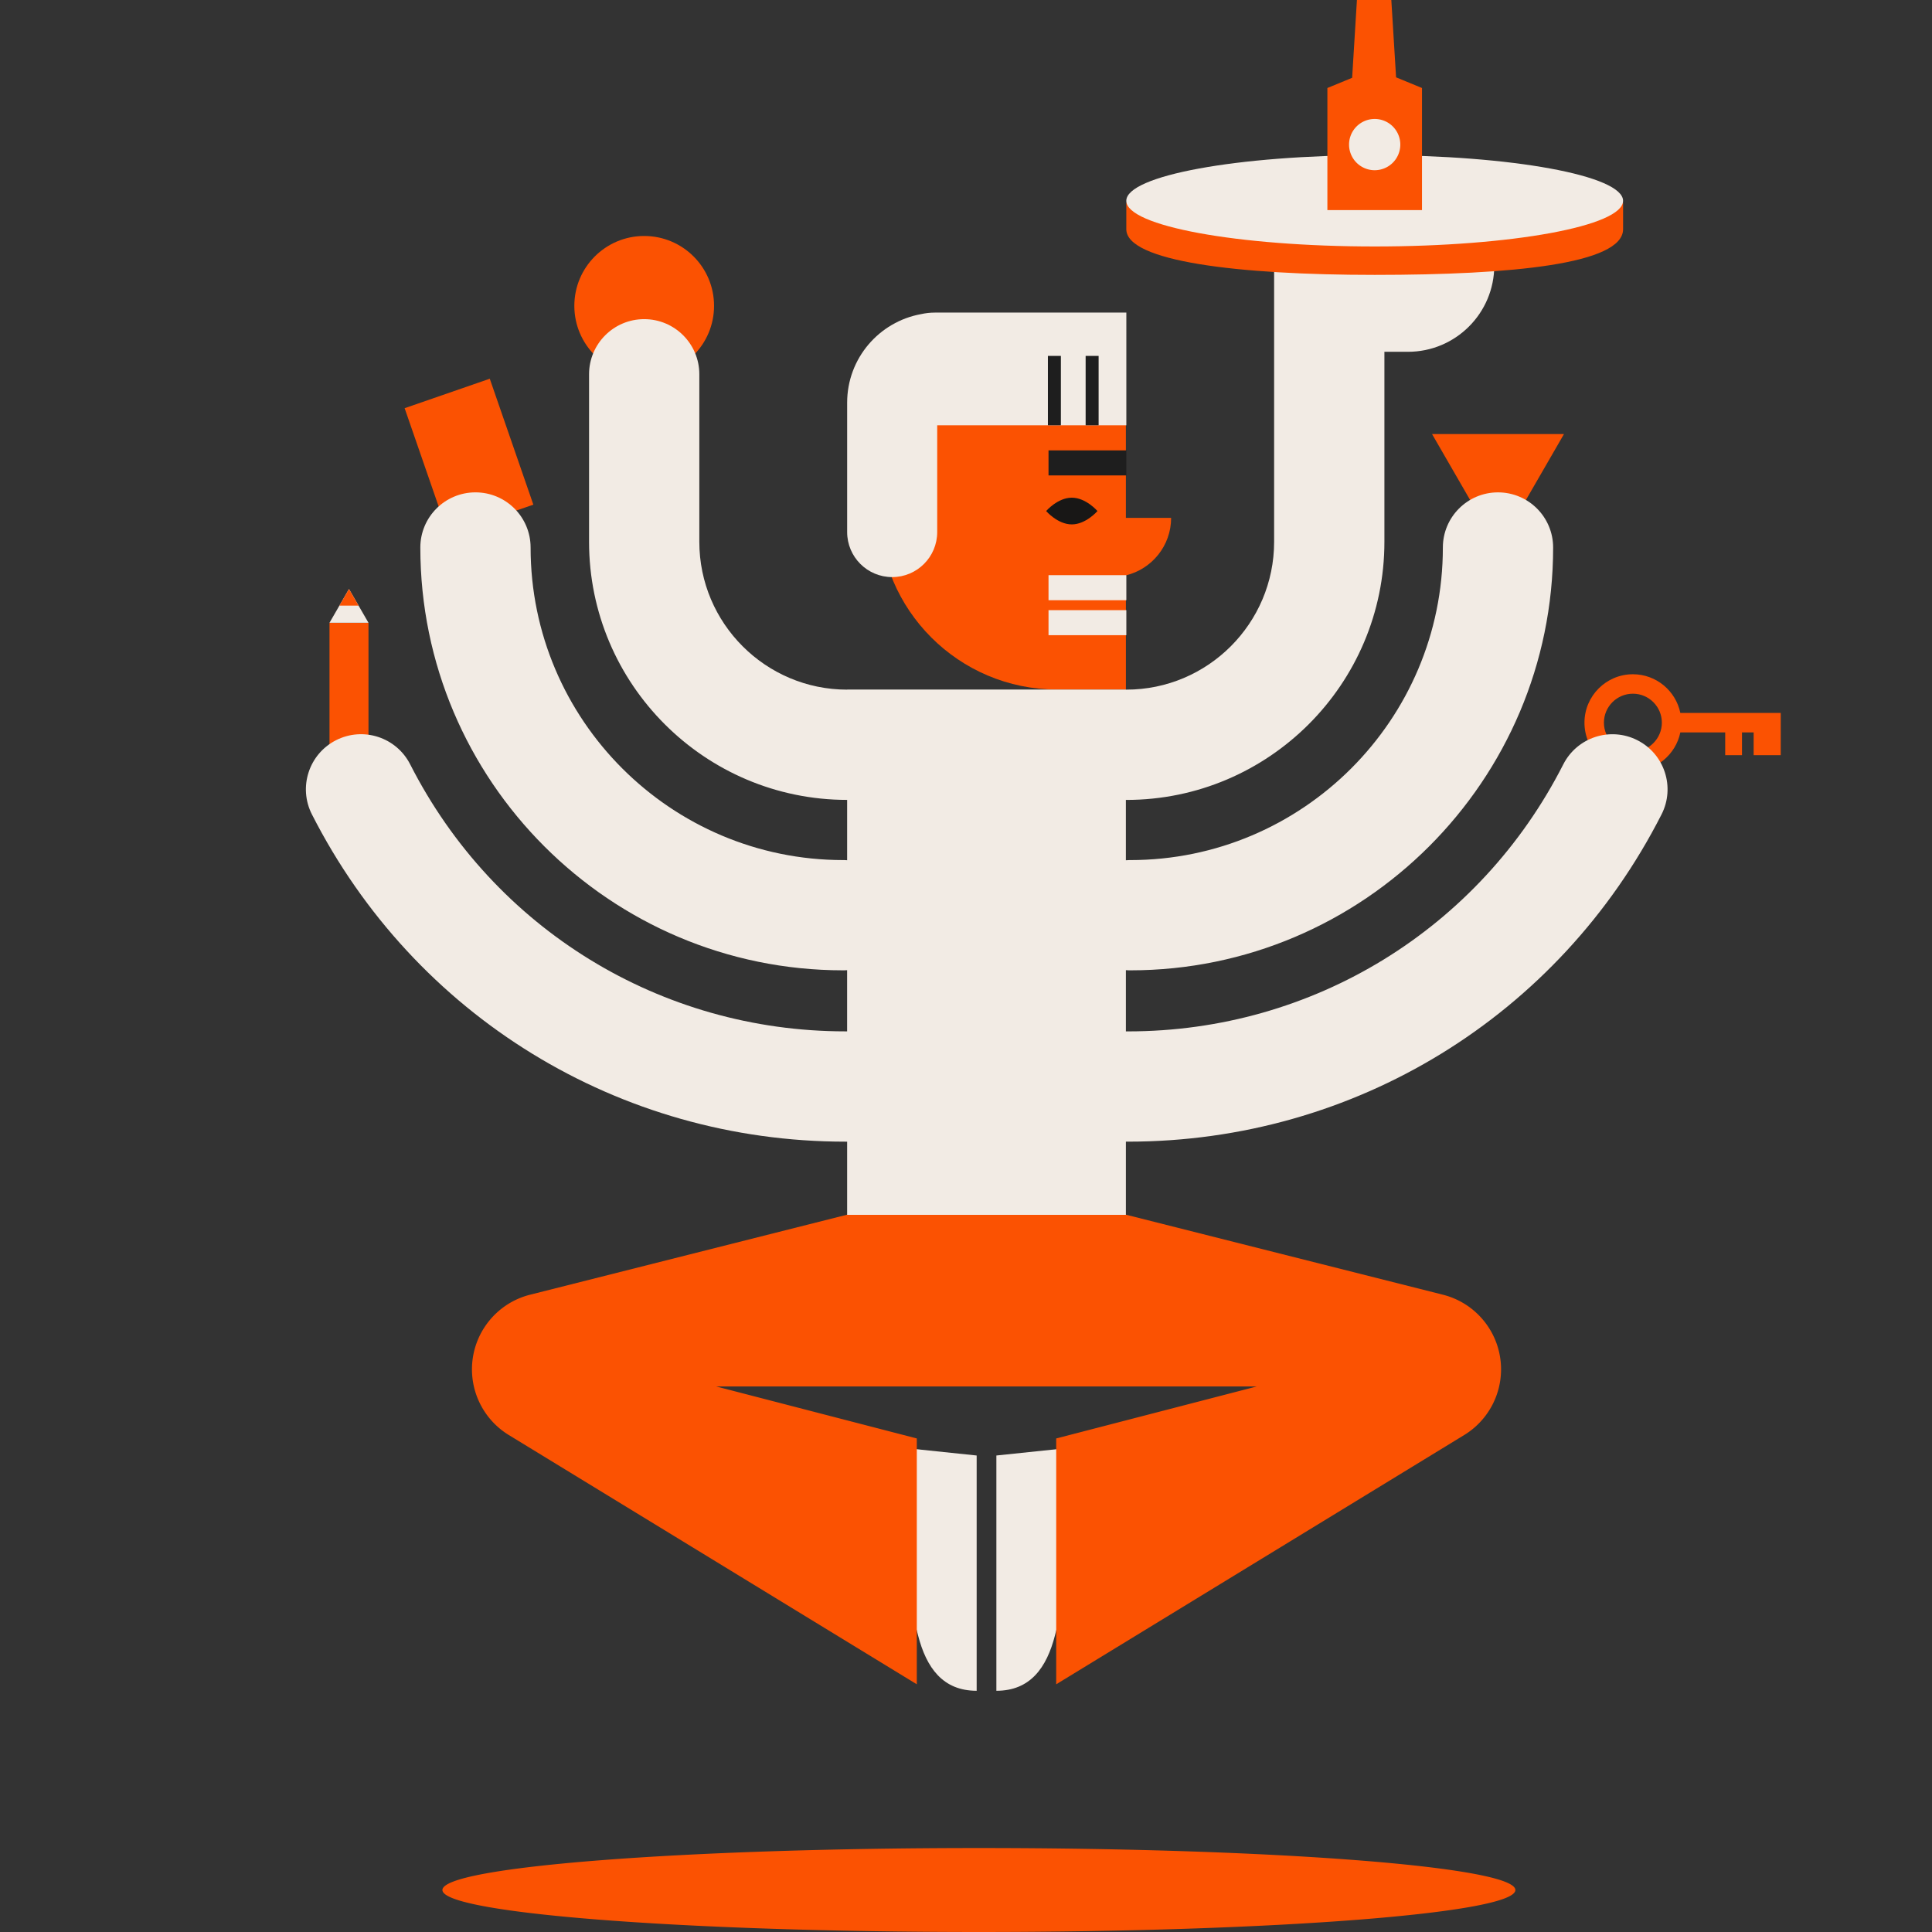
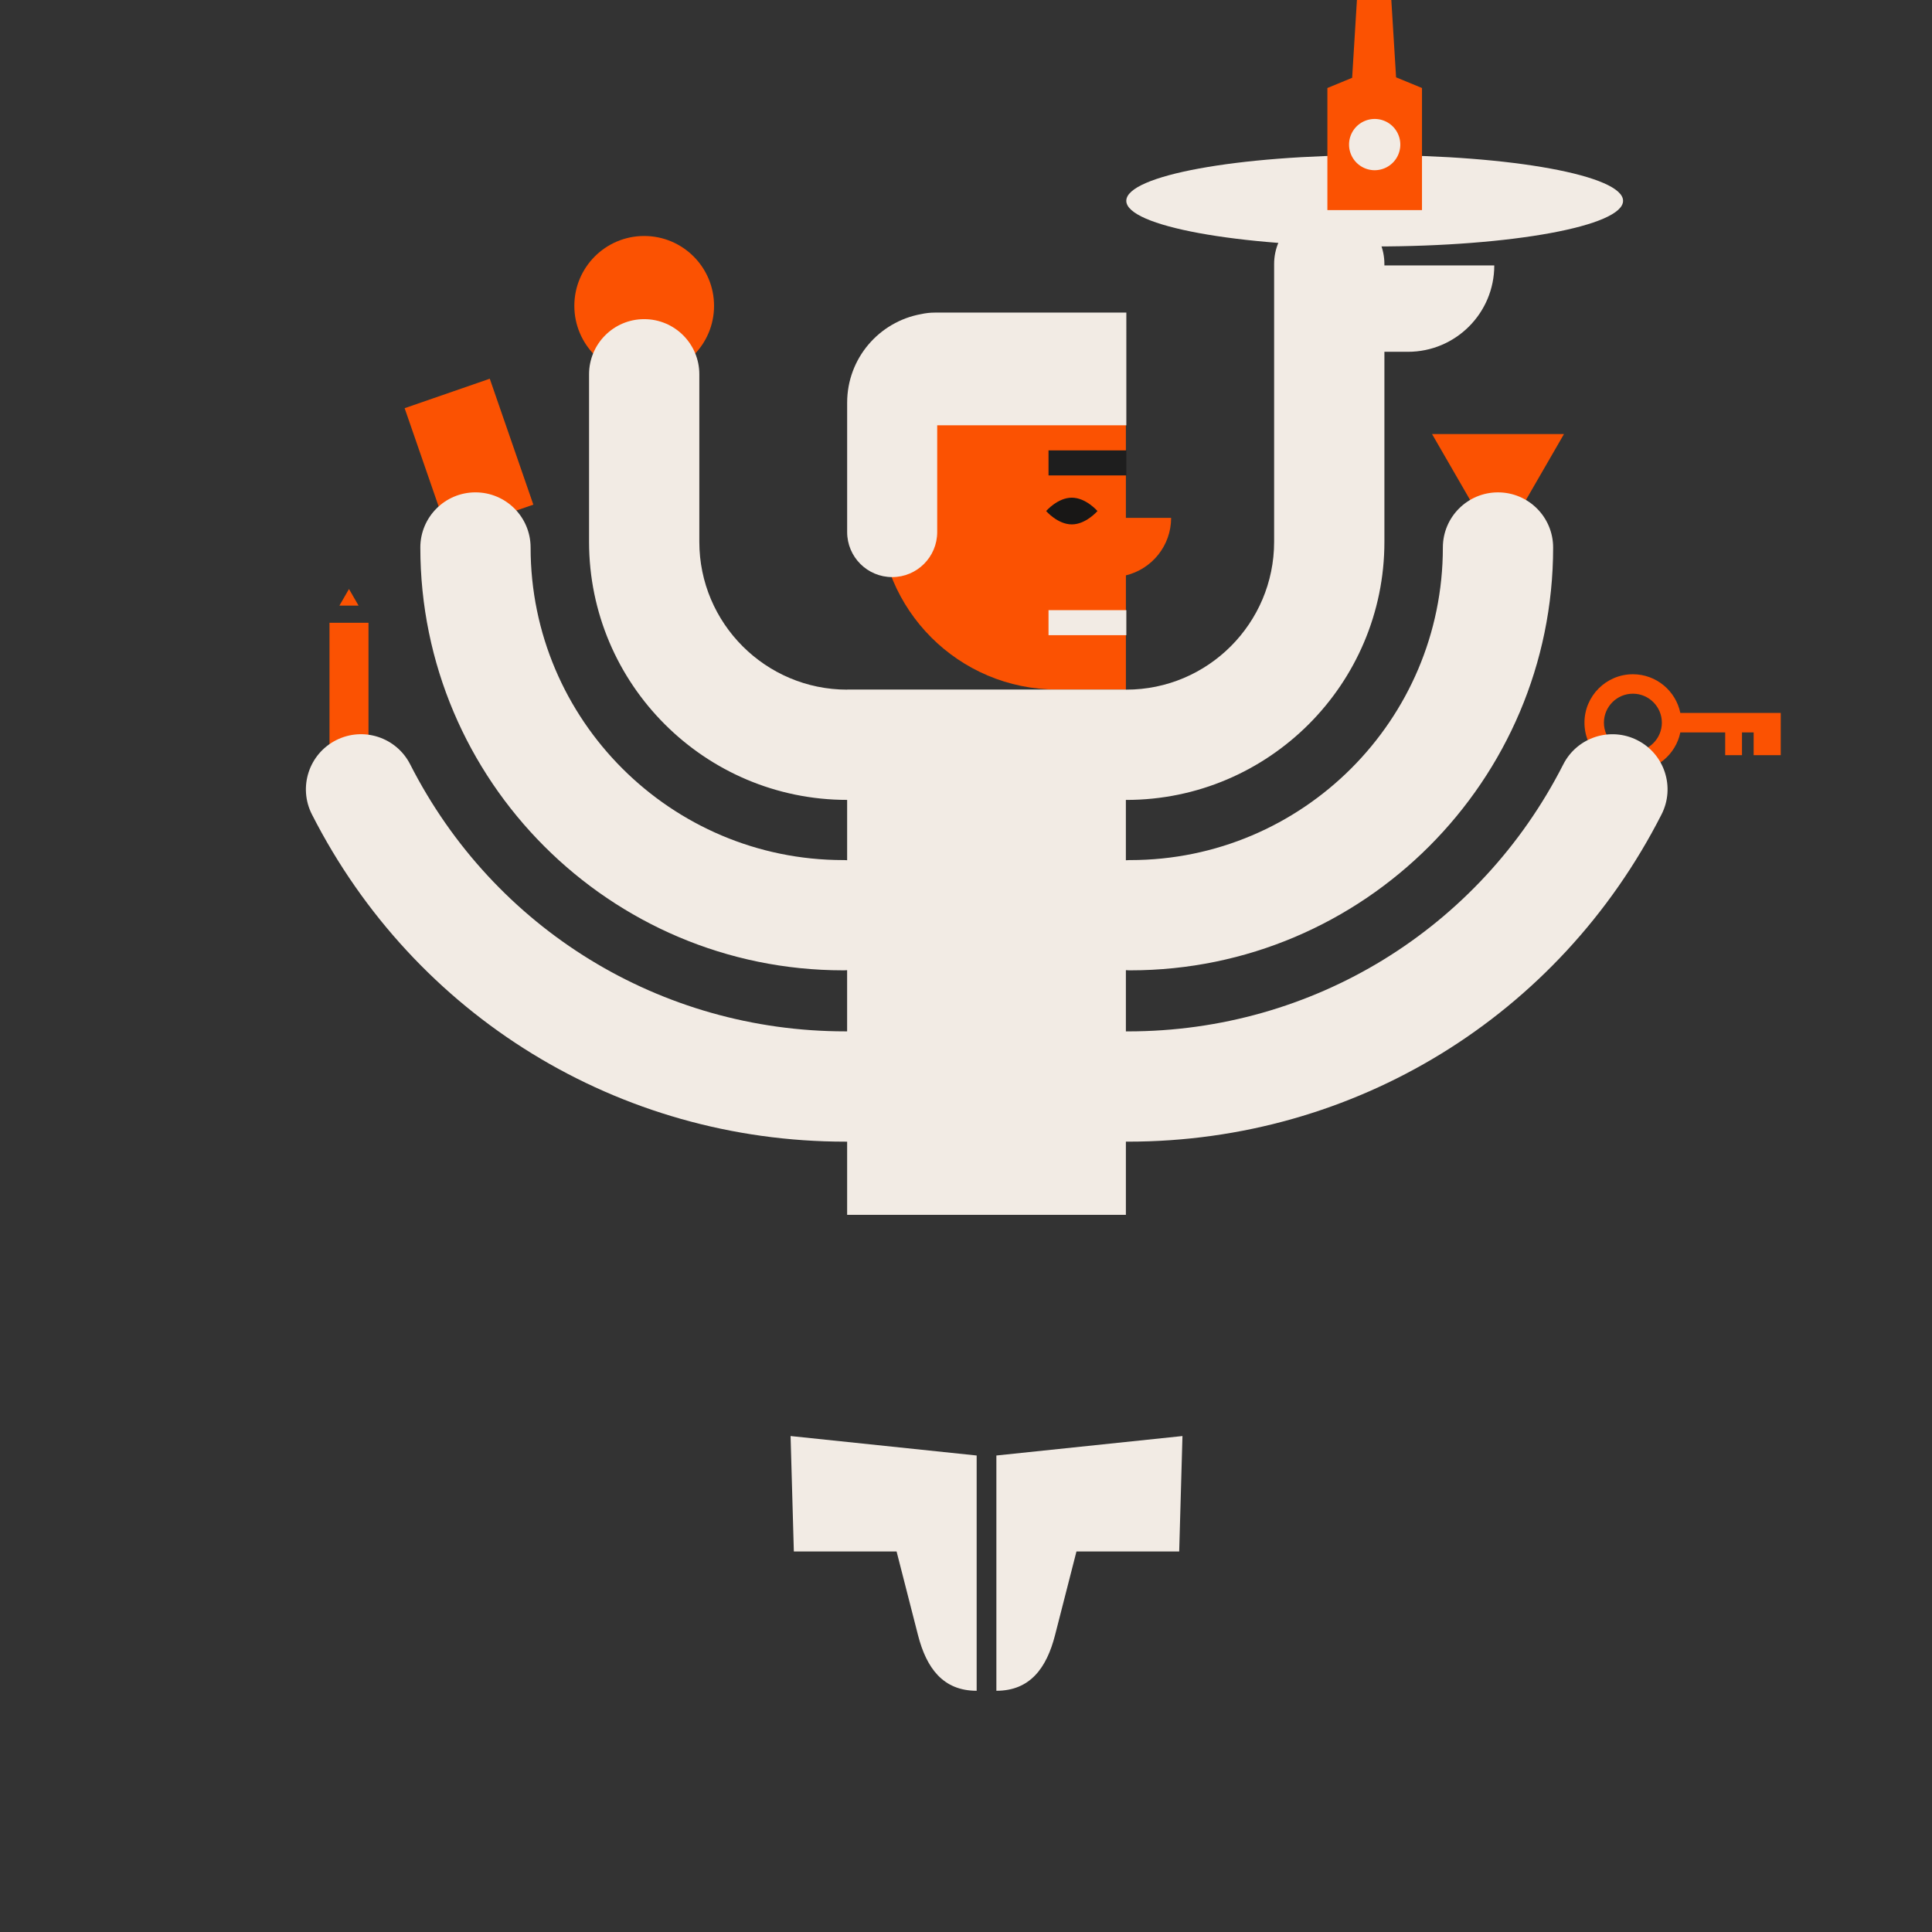
<svg xmlns="http://www.w3.org/2000/svg" width="720" height="720" fill="none">
  <rect width="100%" height="100%" fill="#333333" stroke="none" />
  <g clip-path="url(#a)">
    <path fill="#FB5202" d="M419.584 193.004v-65.446h-28.803c-34.866 0-63.132 28.266-63.132 63.132 0 36.61 29.675 66.284 66.285 66.284h25.656v-42.552c9.665-2.346 16.852-11.035 16.852-21.418zM137.325 306.531v-74.442h-14.533v74.442z" />
-     <path fill="#F2EBE4" d="m130.057 219.51-7.264 12.581h14.528z" />
    <path fill="#FB5202" d="m130.057 219.51-3.574 6.189h7.149zM182.522 141.139l-31.726 10.982 16.242 46.926 31.726-10.982zM558.266 161.766h24.582l-12.291 21.288-12.291 21.287-12.291-21.287-12.291-21.288zM663.632 269.315v-3.624h-37.421c-1.683-8.218-8.974-14.418-17.68-14.418-9.95 0-18.047 8.097-18.047 18.047s8.097 18.047 18.047 18.047c8.711 0 15.997-6.2 17.68-14.423h16.721v8.497h6.255v-8.497h4.347v8.497h10.093zm-55.101 10.794c-5.953 0-10.794-4.846-10.794-10.794 0-5.954 4.841-10.795 10.794-10.795s10.795 4.841 10.795 10.795c0 5.948-4.841 10.794-10.795 10.794M240.072 140.013c14.379 0 26.035-11.656 26.035-26.034 0-14.379-11.656-26.035-26.035-26.035S214.038 99.6 214.038 113.98s11.656 26.034 26.034 26.034" />
    <path fill="#F2EBE4" d="m294.625 535.17 69.349 7.253v87.681c-12.582 0-18.733-8.525-21.857-20.717l-7.988-31.193h-38.287zM440.669 535.17l-69.349 7.253v87.681c12.581 0 18.732-8.525 21.857-20.717l7.987-31.193h38.288z" />
-     <path fill="#FB5202" d="m537.73 482.498-170.089-42.93-170.088 42.93c-12.74 3.218-21.665 14.676-21.665 27.816a28.68 28.68 0 0 0 13.732 24.478l152.047 92.895v-91.618l-74.738-19.373h201.424l-74.737 19.373v91.618l152.052-92.895a28.69 28.69 0 0 0 13.733-24.478c0-13.146-8.931-24.603-21.671-27.816M364.807 720c110.417 0 199.928-7.005 199.928-15.646s-89.511-15.646-199.928-15.646-199.927 7.005-199.927 15.646S254.39 720 364.807 720" />
    <path fill="#F2EBE4" d="M610.22 275.866c-10.115-5.142-22.482-1.118-27.63 8.996-31.221 61.378-93.366 99.506-162.178 99.506h-.586c-.082 0-.159.011-.241.011v-22.827c.416.027.827.065 1.249.065h.395c86.892 0 157.578-70.692 157.578-157.578 0-11.348-9.199-20.547-20.547-20.547s-20.547 9.199-20.547 20.547c0 64.229-52.255 116.49-116.489 116.49h-.395c-.422 0-.833.038-1.25.066v-22.499c.055 0 .115.011.17.011 53.029 0 96.178-43.144 96.178-96.178v-70.824h8.766c17.773 0 32.18-14.407 32.18-32.18h-40.951v-.532c0-11.348-9.199-20.547-20.547-20.547s-20.547 9.2-20.547 20.547v103.53c0 30.376-24.708 55.084-55.084 55.084-.055 0-.116.011-.17.011v-.038h-103.87v.027c-30.377 0-55.085-24.713-55.085-55.084v-62.441c0-11.348-9.199-20.547-20.547-20.547s-20.547 9.199-20.547 20.547v62.436c0 53.034 43.145 96.178 96.179 96.178v22.482c-.362-.016-.718-.055-1.08-.055h-.395c-64.228 0-116.489-52.255-116.489-116.489 0-11.348-9.2-20.547-20.547-20.547s-20.547 9.199-20.547 20.547c0 86.891 70.691 157.578 157.578 157.578h.394c.368 0 .719-.039 1.08-.055v22.806c-.022 0-.044-.006-.071-.006h-.587c-68.811 0-130.956-38.128-162.177-99.506-5.148-10.114-17.51-14.138-27.63-8.996-10.115 5.148-14.138 17.515-8.996 27.63 38.281 75.242 114.461 121.977 198.809 121.977h.587c.021 0 .043-.005.071-.005v27.284h103.881v-27.295c.082 0 .159.011.241.011h.586c84.354 0 160.528-46.736 198.804-121.967 5.142-10.109 1.118-22.482-8.996-27.624" />
    <path fill="#181716" d="M389.866 190.449s4.282 4.978 9.561 4.978 9.561-4.978 9.561-4.978-4.282-4.978-9.561-4.978c-5.285 0-9.561 4.978-9.561 4.978" />
-     <path fill="#F2EBE4" d="M419.755 214.351h-29.001v9.331h29.001z" />
    <path fill="#1E1E1E" d="M419.755 167.846h-29.001v9.331h29.001z" />
    <path fill="#F2EBE4" d="M419.755 227.382h-29.001v9.331h29.001zM419.755 116.495h-71.389c-1.754 0-3.453.203-5.098.565-15.668 2.834-27.559 16.512-27.559 32.997v48.231c0 9.271 7.516 16.781 16.781 16.781 9.27 0 16.781-7.516 16.781-16.781v-39.794h70.484z" />
-     <path fill="#1E1E1E" d="M409.421 132.634h-4.836v25.86h4.836zM395.359 132.634h-4.835v25.86h4.835z" />
-     <path fill="#FB5202" d="M601.799 75.566c-10.471-8.503-46.559-11.535-89.49-11.535-42.311 0-77.967 3.651-89.008 11.535h-3.557v9.862c0 11.957 41.444 17.016 92.565 17.016s92.566-4.04 92.566-17.016v-9.862z" />
    <path fill="#F2EBE4" d="M512.304 91.853c51.122 0 92.565-7.619 92.565-17.016 0-9.398-41.443-17.017-92.565-17.017s-92.566 7.619-92.566 17.017 41.443 17.016 92.566 17.016" />
    <path fill="#FB5202" d="M520.28 28.82 518.504 0h-12.817l-1.782 28.995-9.226 3.8V78.3h35.255V32.794z" />
    <path fill="#F2EBE4" d="M512.304 63.434a9.55 9.55 0 1 0-9.55-9.55 9.55 9.55 0 0 0 9.55 9.55" />
  </g>
  <defs>
    <clipPath id="a">
      <path fill="#fff" d="M0 0h720v720H0z" />
    </clipPath>
  </defs>
</svg>